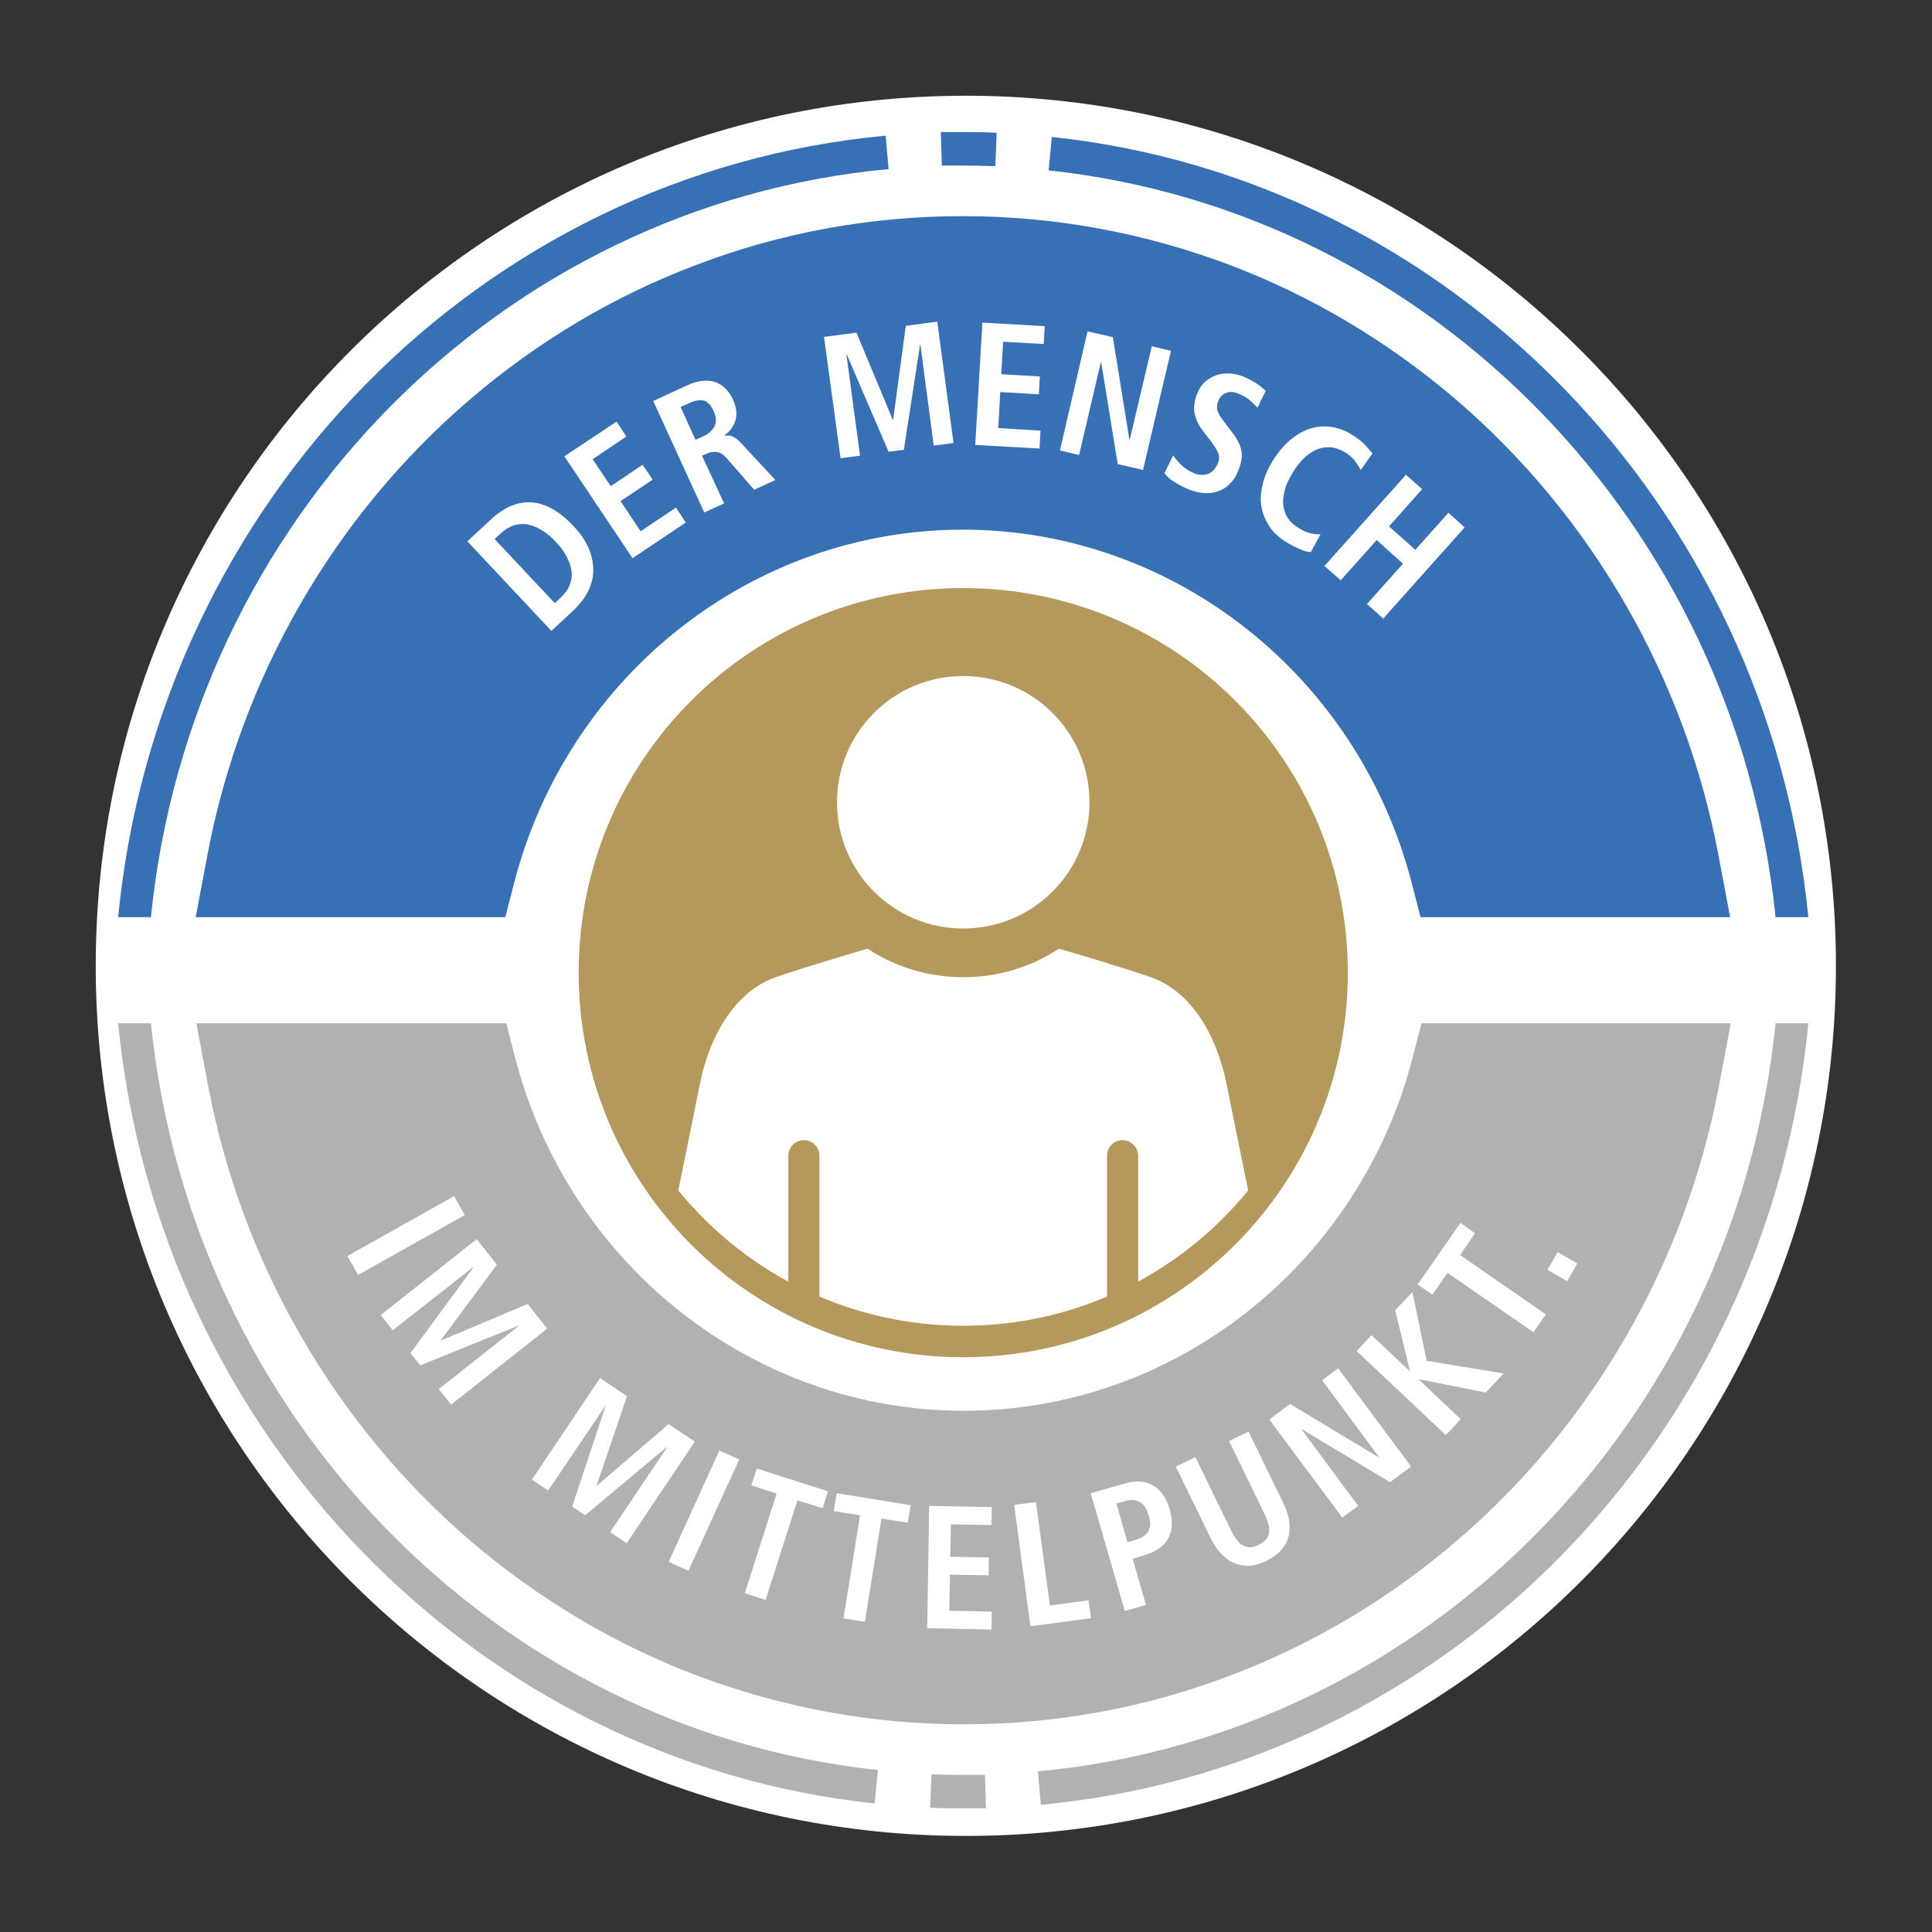
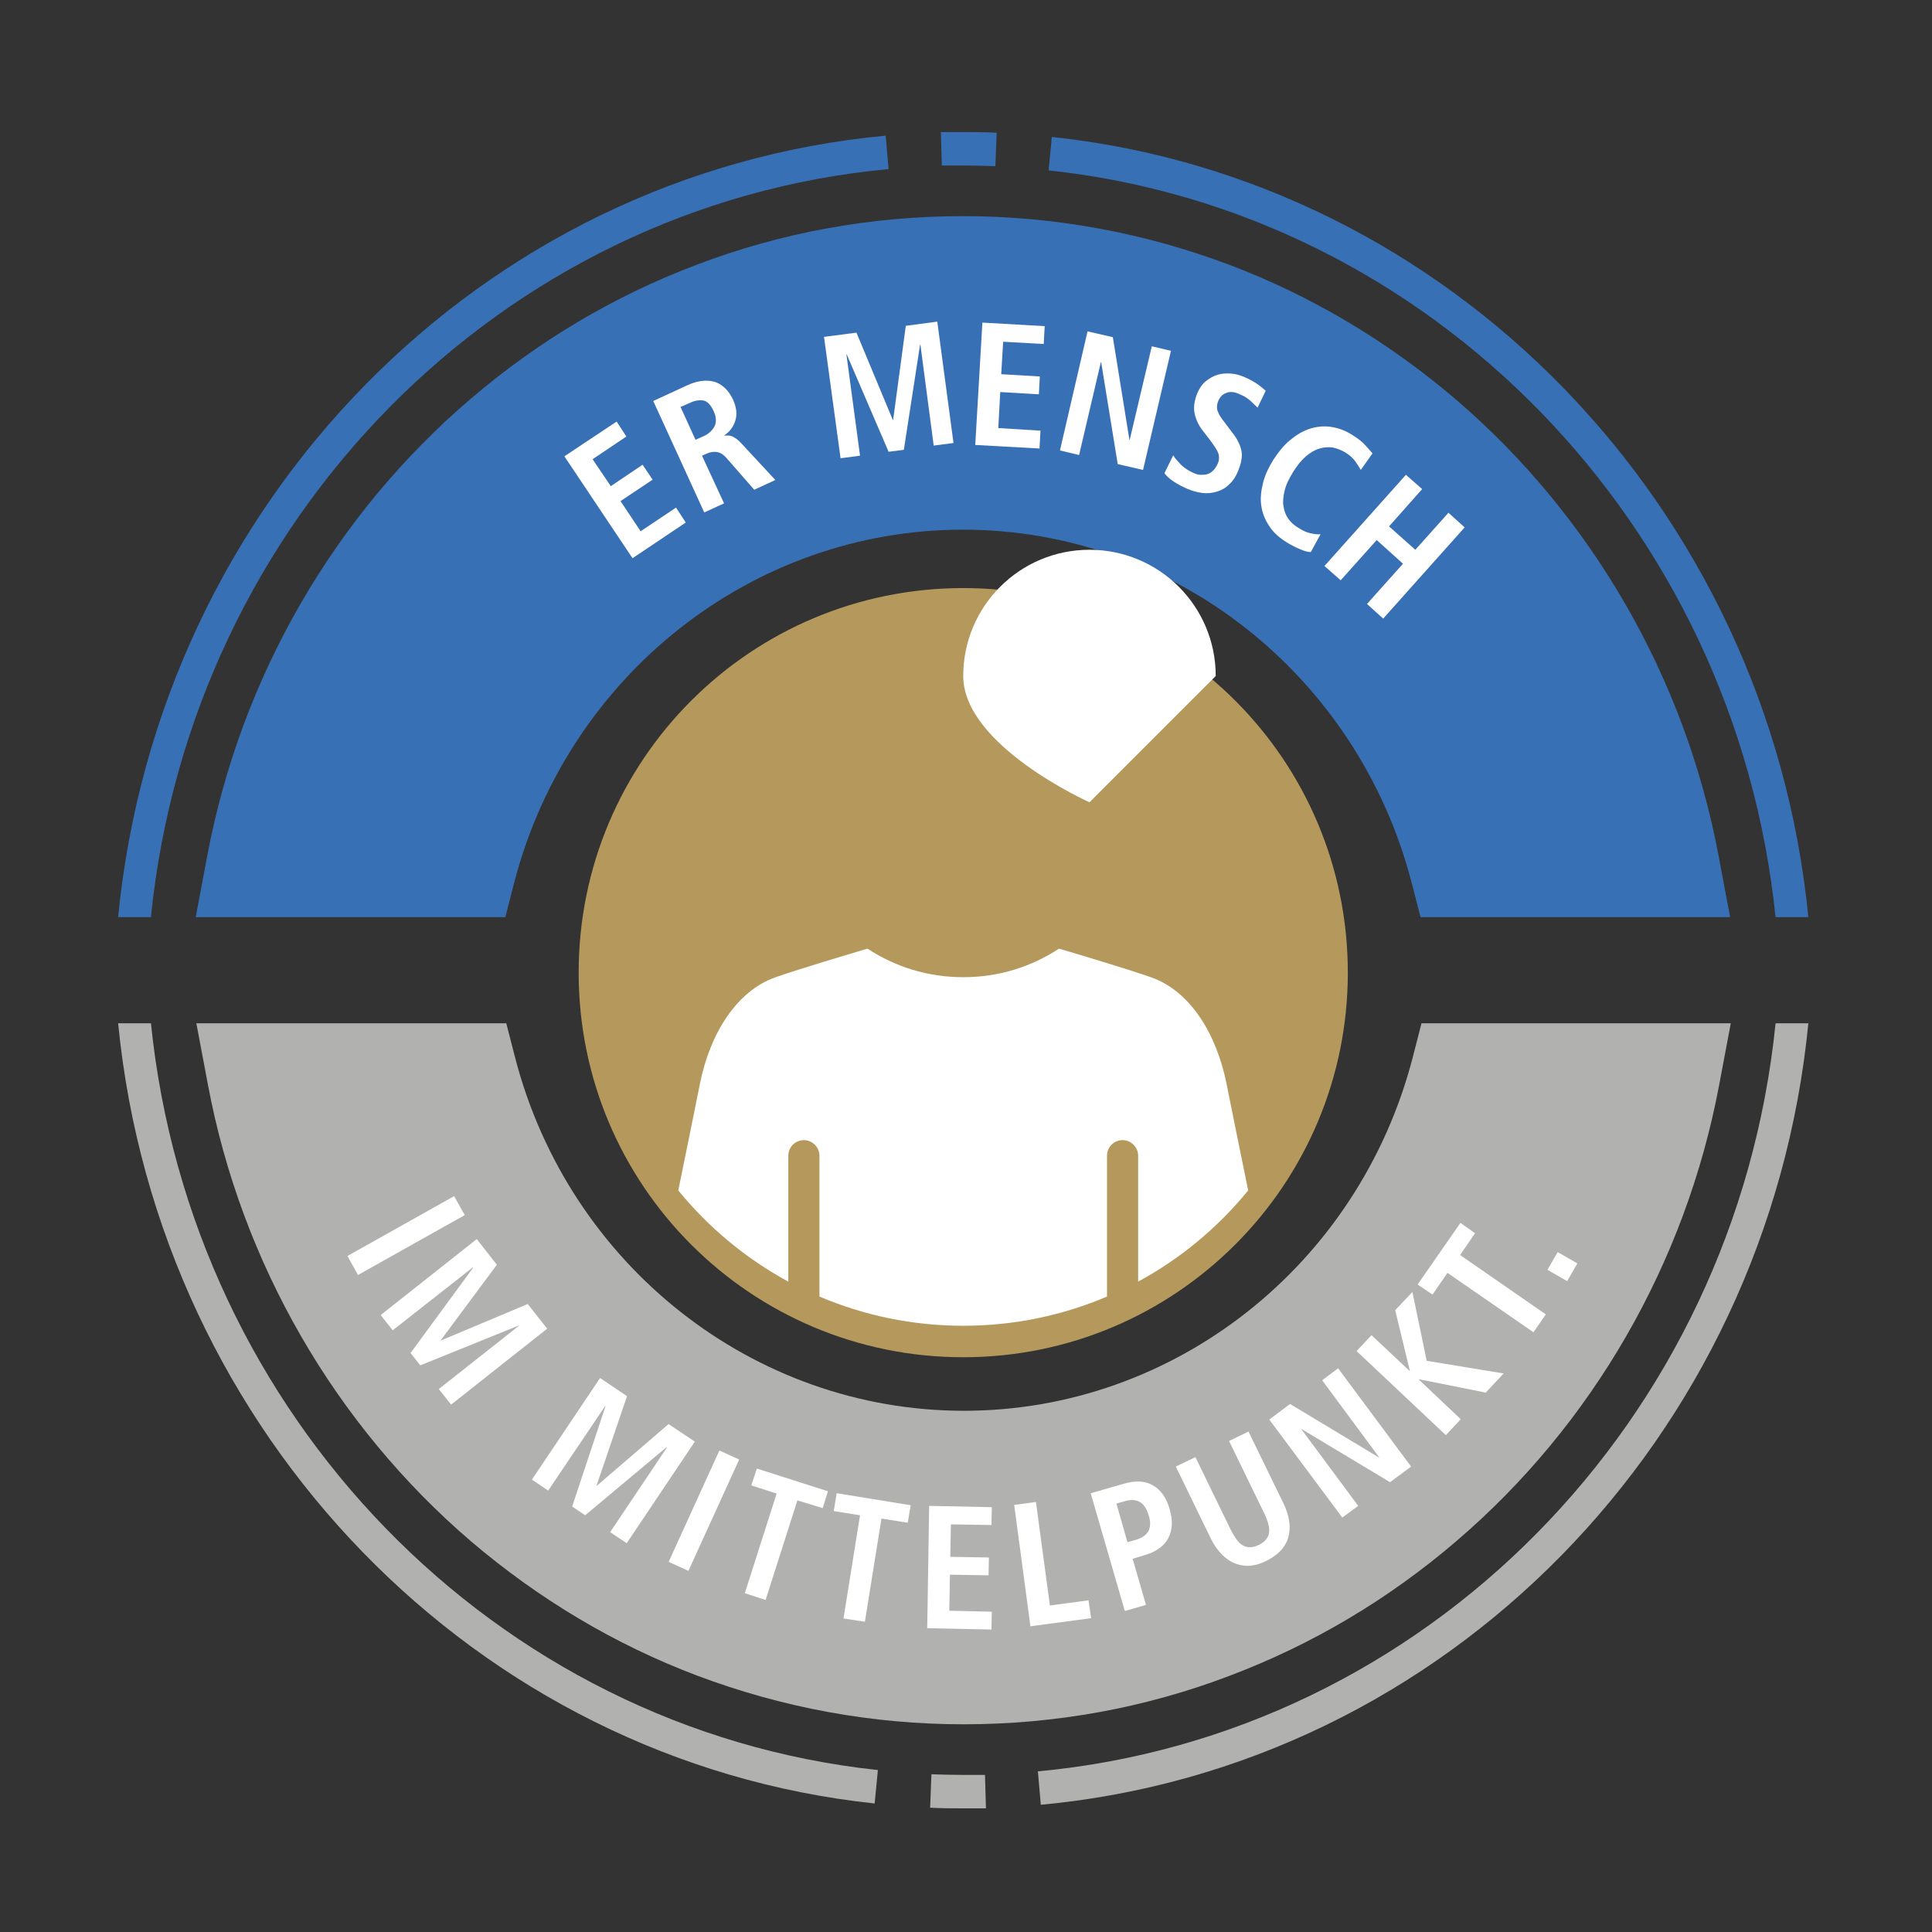
<svg xmlns="http://www.w3.org/2000/svg" version="1.1" viewBox="0 0 595.3 595.3">
  <rect x="0" y="0" width="595.3" height="595.3" fill="#333333" stroke="none" />
  <defs>
    <style>
      .cls-1 {
        fill: none;
      }

      .cls-2, .cls-3 {
        fill-rule: evenodd;
      }

      .cls-2, .cls-4 {
        fill: #fff;
      }

      .cls-3 {
        fill: #b5995c;
      }

      .cls-5 {
        clip-path: url(#clippath-1);
      }

      .cls-6 {
        clip-path: url(#clippath-2);
      }

      .cls-7 {
        fill: #3870b5;
      }

      .cls-8 {
        fill: #b1b1b0;
      }

      .cls-9 {
        clip-path: url(#clippath);
      }
    </style>
    <clipPath id="clippath">
      <rect class="cls-1" x="29.5" y="29.5" width="536.2" height="536.2" />
    </clipPath>
    <clipPath id="clippath-1">
-       <rect class="cls-1" x="29.5" y="29.5" width="536.2" height="536.2" />
-     </clipPath>
+       </clipPath>
    <clipPath id="clippath-2">
      <rect class="cls-1" x="29.5" y="29.5" width="536.2" height="536.2" />
    </clipPath>
  </defs>
  <g>
    <g id="Ebene_1">
      <g id="Signet_MiM_4C">
        <g class="cls-9">
          <g class="cls-5">
            <path class="cls-4" d="M565.7,297.6c0,148.1-120,268.1-268.1,268.1S29.5,445.7,29.5,297.6,149.6,29.5,297.6,29.5s268.1,120,268.1,268.1" />
          </g>
          <g class="cls-6">
            <path class="cls-3" d="M415.3,299.7c0,65.4-53,118.5-118.5,118.5s-118.5-53-118.5-118.5,53-118.5,118.5-118.5,118.5,53,118.5,118.5" />
            <path class="cls-8" d="M438,315.3l-2.7,10.5c-16.6,64.1-73.5,108.9-138.3,108.9s-121.7-44.8-138.3-108.9l-2.7-10.5H60.5l3.6,19.1c10.3,54.7,39.1,104.6,81,140.5,20.9,17.8,44.3,31.8,69.7,41.4,26.3,9.9,53.9,15,82.1,15s55.9-5,82.1-15c25.4-9.6,48.8-23.5,69.7-41.4,42-35.9,70.7-85.8,81-140.5l3.6-19.1h-95.4" />
            <path class="cls-8" d="M286.6,557l.4-10.3c3.3.1,6.6.2,9.9.2,2.2,0,4.4,0,6.6,0l.3,10.3c-2.3,0-4.6,0-6.8,0-3.4,0-6.8,0-10.3-.2" />
            <path class="cls-8" d="M547.1,315.3c-12.4,122.6-107.8,219.4-227.3,230.5l.9,10.3c124.7-11.6,224-112.8,236.5-240.8h-10.1" />
            <path class="cls-8" d="M46.5,315.3h-10.1c6.2,63.3,33.9,120.3,75.4,163,41.3,42.5,96.4,70.9,157.7,77.4l1-10.3c-117.9-12.6-211.7-109.2-224-230.2" />
            <path class="cls-7" d="M155.7,282.6l2.7-10.5c16.6-64.1,73.5-108.9,138.3-108.9s121.7,44.8,138.3,108.9l2.7,10.5h95.4l-3.6-19.1c-10.3-54.7-39.1-104.6-81-140.5-20.9-17.8-44.3-31.8-69.7-41.4-26.3-9.9-53.9-15-82.1-15s-55.9,5-82.1,15c-25.4,9.6-48.8,23.5-69.7,41.4-42,35.9-70.7,85.8-81,140.5l-3.6,19.1h95.4" />
            <path class="cls-7" d="M307.1,40.9l-.4,10.3c-3.3-.1-6.6-.2-9.9-.2-2.2,0-4.4,0-6.6,0l-.3-10.3c2.3,0,4.6,0,6.8,0,3.4,0,6.8,0,10.3.2" />
            <path class="cls-7" d="M46.5,282.6c12.4-122.6,107.8-219.4,227.3-230.5l-.9-10.3c-124.7,11.6-224,112.8-236.5,240.8h10.1" />
            <path class="cls-7" d="M547.1,282.6h10.1c-6.2-63.3-33.9-120.3-75.4-163-41.3-42.5-96.4-70.9-157.7-77.4l-1,10.3c117.9,12.6,211.7,109.2,224,230.2" />
-             <path class="cls-4" d="M335.7,247.2c0,21.5-17.4,38.9-38.9,38.9s-38.9-17.4-38.9-38.9,17.4-38.9,38.9-38.9,38.9,17.4,38.9,38.9" />
+             <path class="cls-4" d="M335.7,247.2s-38.9-17.4-38.9-38.9,17.4-38.9,38.9-38.9,38.9,17.4,38.9,38.9" />
            <path class="cls-2" d="M384.6,366.8c-2.1-10.2-4.8-23.5-6.7-33-3.1-15.3-11.2-28.5-23.3-32.7-8.4-2.9-21.2-6.7-28.3-8.8-8.5,5.6-18.6,8.8-29.5,8.8s-21-3.2-29.5-8.8c-7,2.1-19.9,5.9-28.3,8.8-12,4.2-20.2,17.3-23.3,32.7-1.9,9.5-4.6,22.7-6.7,33,9.3,11.4,20.8,21,33.9,28.1v-38.8c0-2.7,2.2-4.8,4.8-4.8s4.8,2.2,4.8,4.8v43.4c13.6,5.8,28.6,9,44.3,9s30.7-3.2,44.3-9v-43.4c0-2.7,2.2-4.8,4.8-4.8s4.8,2.2,4.8,4.8v38.8c13.1-7.1,24.6-16.7,33.9-28.1" />
            <rect class="cls-4" x="106.3" y="377.3" width="37.7" height="6.7" transform="translate(-170.3 110) rotate(-29.3)" />
            <polygon class="cls-4" points="159.9 408.5 159.9 408.4 129.5 420.7 126.5 416.9 145.8 390.6 145.7 390.5 121 409.9 117.3 405.2 146.9 381.8 153.1 389.7 135.7 413.1 135.7 413.1 162.6 401.8 168.6 409.4 139 432.8 135.2 428 159.9 408.5" />
            <polygon class="cls-4" points="205.5 446 205.4 445.9 180.3 466.9 176.3 464.2 186.6 433.2 186.5 433.2 168.9 459.3 163.9 455.9 184.9 424.6 193.2 430.2 183.8 457.8 183.9 457.8 206 438.8 214.1 444.2 193.1 475.5 188 472.1 205.5 446" />
            <rect class="cls-4" x="198.1" y="462.3" width="37.7" height="6.7" transform="translate(-296.8 469.8) rotate(-65.5)" />
            <polygon class="cls-4" points="239.3 460.2 231.5 457.7 233.2 452.5 255.1 459.5 253.5 464.7 245.7 462.3 235.9 493 229.5 490.9 239.3 460.2" />
            <polygon class="cls-4" points="265 466.9 256.9 465.6 257.8 460.1 280.6 463.8 279.7 469.2 271.6 467.9 266.5 499.7 259.9 498.7 265 466.9" />
            <polygon class="cls-4" points="286.3 464 305.6 464.4 305.5 469.9 293 469.7 292.8 479.7 304.7 479.9 304.6 485.4 292.7 485.2 292.5 496.3 305.6 496.6 305.5 502.1 285.7 501.7 286.3 464" />
            <polygon class="cls-4" points="312.5 463.7 319.2 462.8 323.5 494.7 335.4 493.1 336.2 498.6 317.5 501.1 312.5 463.7" />
            <path class="cls-4" d="M336.1,460.1l10.1-2.9c3.7-1.1,6.7-.9,9.1.5,2.4,1.4,4.1,3.8,5.1,7.3,1,3.5.9,6.4-.4,8.9-1.3,2.5-3.8,4.3-7.4,5.3l-3.6,1.1,4.1,14.2-6.5,1.9-10.5-36.2M349.9,474.5c2-.6,3.3-1.5,4-2.8.6-1.3.7-2.9,0-4.9-.6-2-1.5-3.3-2.7-4-1.2-.7-2.8-.8-4.8-.2l-2.4.7,3.4,11.9,2.4-.7Z" />
            <path class="cls-4" d="M368.4,449.1l10.7,22c1.4,2.8,2.7,4.6,4.1,5.2,1.4.7,2.9.6,4.7-.3,1.7-.8,2.8-2,3.1-3.5.3-1.5-.2-3.7-1.6-6.5l-10.7-22,6-2.9,10.7,22c1.1,2.2,1.7,4.3,1.9,6.1.2,1.9,0,3.5-.5,5-.5,1.5-1.4,2.8-2.5,3.9-1.1,1.1-2.5,2-4,2.8-1.6.8-3.1,1.3-4.7,1.5-1.6.2-3.1,0-4.6-.5-1.5-.5-2.9-1.4-4.3-2.7-1.3-1.3-2.6-3-3.7-5.3l-10.7-22,6-2.9" />
            <polygon class="cls-4" points="391.1 437.4 397.5 432.6 424.9 449.1 425 449.1 407.4 425.3 412.3 421.6 434.8 451.9 428.3 456.7 401 440.3 401 440.4 418.5 464 413.6 467.6 391.1 437.4" />
            <polygon class="cls-4" points="418 416.3 422.6 411.4 434.3 422.4 434.4 422.3 429.9 403.7 435.2 398.1 439.6 419.3 463.3 423.2 457.8 429.1 437.3 425 437.2 425.1 450.1 437.3 445.5 442.2 418 416.3" />
            <polygon class="cls-4" points="446 392.2 441.4 398.9 436.8 395.8 450 376.8 454.5 380 449.9 386.7 476.3 405 472.5 410.5 446 392.2" />
            <rect class="cls-4" x="478.2" y="386.6" width="6.3" height="7" transform="translate(-96.7 613.1) rotate(-60.1)" />
-             <path class="cls-4" d="M144,166.8l7-6.5c4.2-4,8.5-5.8,12.8-5.5,4.3.3,8.6,2.7,12.9,7.3,2.2,2.3,3.7,4.6,4.7,6.9,1,2.3,1.4,4.6,1.4,6.8,0,2.2-.6,4.3-1.6,6.4-1,2-2.5,3.9-4.3,5.7l-7,6.5-25.8-27.5M171,185.8l1.6-1.5c1.4-1.3,2.4-2.6,2.9-4,.6-1.4.8-2.8.6-4.3-.2-1.5-.7-3-1.5-4.5-.8-1.5-1.9-3-3.3-4.5-1.4-1.5-2.8-2.7-4.3-3.6-1.5-.9-2.9-1.5-4.4-1.8-1.5-.3-2.9-.1-4.4.3-1.4.5-2.8,1.4-4.2,2.7l-1.6,1.5,18.6,19.8Z" />
            <polygon class="cls-4" points="173.9 140.6 190 129.9 193 134.5 182.6 141.5 188.2 149.8 198 143.2 201.1 147.8 191.2 154.4 197.4 163.7 208.3 156.4 211.3 161 194.9 172 173.9 140.6" />
            <path class="cls-4" d="M201.4,123.5l10.4-4.8c1.5-.7,2.9-1.1,4.3-1.3,1.4-.2,2.7-.1,3.9.2,1.2.3,2.3,1,3.3,1.9,1,.9,1.9,2.2,2.6,3.7,1,2.3,1.3,4.4.7,6.3-.6,2-1.7,3.5-3.5,4.7h0c.3,0,.7,0,1.1,0,.4,0,.8,0,1.2.2.4.1.9.4,1.5.8.5.4,1.1.9,1.7,1.6l10.3,11.1-6.5,3-8.4-9.6c-1-1.2-2.1-1.9-3.1-2-1-.2-2.1,0-3.2.5l-1.4.6,6.8,14.7-6.1,2.8-15.7-34.3M216.8,134.4c1.6-.7,2.7-1.8,3.4-3.1.6-1.3.5-2.9-.3-4.6-.9-2-2-3.1-3.2-3.3-1.3-.2-2.7,0-4.5.9l-2.5,1.1,4.6,10.1,2.5-1.1Z" />
            <polygon class="cls-4" points="283.6 106.2 283.5 106.2 278.5 138.6 273.8 139.2 260.9 109.2 260.8 109.2 265 140.4 259 141.2 253.9 103.8 263.9 102.5 275.1 129.4 275.2 129.4 279.1 100.4 288.8 99.1 293.8 136.5 287.7 137.3 283.6 106.2" />
            <polygon class="cls-4" points="302.7 99.4 321.9 100.5 321.6 106 309.1 105.3 308.5 115.3 320.4 116 320.1 121.5 308.2 120.8 307.6 131.9 320.6 132.7 320.3 138.2 300.5 137.1 302.7 99.4" />
            <polygon class="cls-4" points="335.1 102.1 342.9 103.9 348 135.5 348.1 135.5 354.9 106.7 360.8 108.1 352.2 144.8 344.4 143 339.3 111.6 339.2 111.6 332.5 140.2 326.6 138.8 335.1 102.1" />
            <path class="cls-4" d="M361.7,140.6c.4.7,1.2,1.5,2.2,2.6,1,1,2.4,1.9,4,2.6.7.3,1.4.5,2.1.5.7,0,1.4,0,2-.2.7-.2,1.3-.6,1.8-1.1.5-.5,1-1.2,1.4-2.1.3-.6.4-1.2.4-1.8,0-.5,0-1.1-.3-1.6-.2-.6-.5-1.1-.9-1.7-.4-.6-.9-1.3-1.4-2l-2.4-3.1c-1.3-1.7-2.1-3.4-2.5-5.3-.4-1.8-.1-3.9.8-6.2.7-1.6,1.5-2.8,2.6-3.7,1.1-.9,2.3-1.6,3.6-2,1.3-.4,2.7-.5,4.1-.4,1.5.1,2.9.5,4.3,1.1,1.8.8,3.2,1.6,4.3,2.4,1.1.8,1.8,1.5,2.2,1.8l-2.5,5.2c-.6-.6-1.4-1.3-2.2-2.1-.9-.8-2-1.5-3.5-2.1-1.5-.7-2.9-.8-4-.3-1.1.4-1.9,1.2-2.4,2.4-.3.7-.4,1.3-.4,1.8,0,.5,0,1.1.3,1.6.2.5.4,1,.7,1.4.3.5.6.9,1,1.4l2.7,3.6c.8,1,1.4,1.9,1.8,2.8.5.9.8,1.8,1,2.7.2.9.2,1.9,0,2.9-.1,1-.5,2.1-1,3.4-.7,1.8-1.7,3.2-2.8,4.2-1.1,1.1-2.4,1.8-3.8,2.2-1.4.4-2.8.6-4.4.4-1.6-.2-3.1-.6-4.7-1.3-3.4-1.5-5.8-3.1-7-4.8l2.7-5.5" />
            <path class="cls-4" d="M403.8,170.1c-.8,0-1.9-.3-3.3-.9-1.4-.6-2.8-1.3-4.2-2.2-2.4-1.5-4.2-3.2-5.4-5.2-1.3-2-2-4-2.3-6.2-.3-2.2,0-4.5.6-6.9.6-2.4,1.7-4.7,3.2-7.1,1.5-2.3,3.1-4.3,5-5.9,1.9-1.6,3.9-2.8,5.9-3.5,2.1-.7,4.3-1,6.6-.7,2.3.3,4.6,1.1,6.9,2.6,1.6,1,2.9,2,3.9,3.1,1,1.1,1.7,1.9,2.2,2.5l-3.6,5.1c-.4-.7-.9-1.5-1.6-2.5-.7-1-1.7-2-3.2-2.9-1.2-.7-2.4-1.2-3.8-1.5-1.3-.2-2.7-.1-4.1.3-1.4.4-2.8,1.2-4.2,2.4-1.4,1.2-2.7,2.8-4,4.9-1.3,2.1-2.2,4-2.6,5.8-.4,1.8-.6,3.4-.3,4.8.2,1.4.7,2.7,1.5,3.8.8,1.1,1.8,2,3,2.7,1.4.9,2.7,1.5,3.8,1.7,1.1.3,2.2.4,3.1.3l-3,5.5" />
            <polygon class="cls-4" points="433.2 146.3 438.2 150.7 428 162.2 436.1 169.4 446.3 158 451.3 162.5 426.2 190.6 421.2 186.1 432.3 173.7 424.2 166.4 413.1 178.8 408.1 174.4 433.2 146.3" />
          </g>
        </g>
      </g>
    </g>
  </g>
</svg>